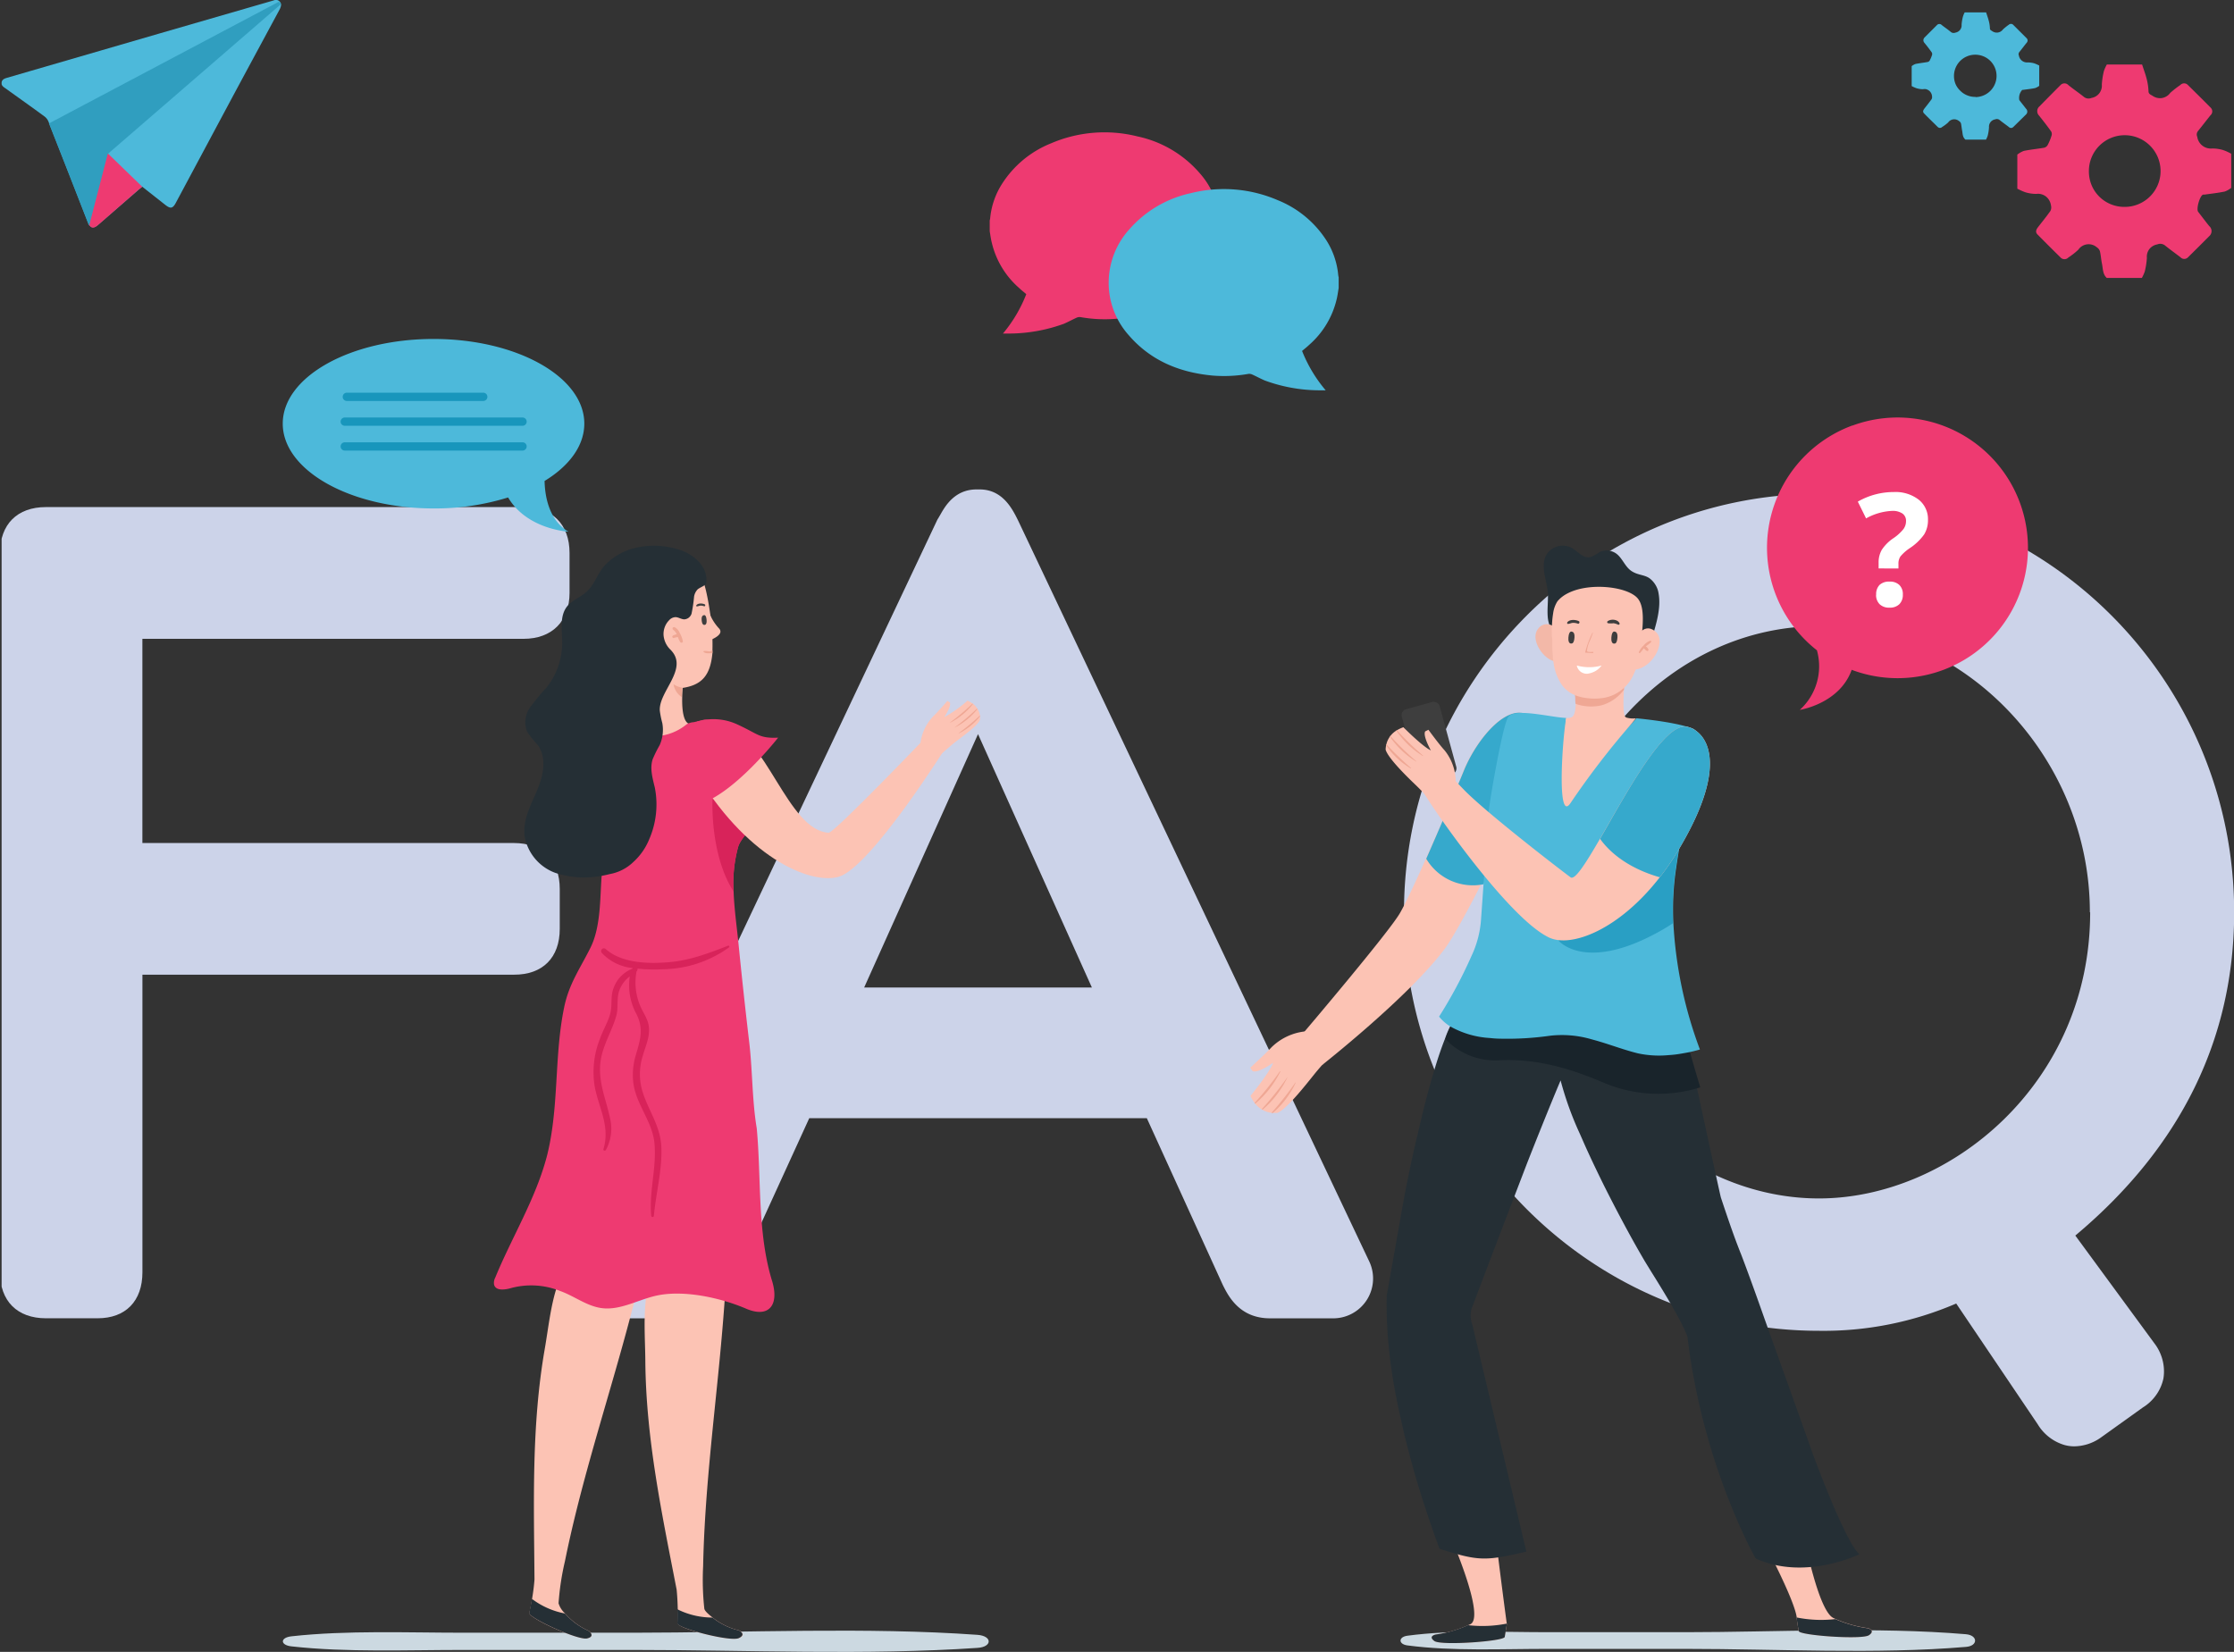
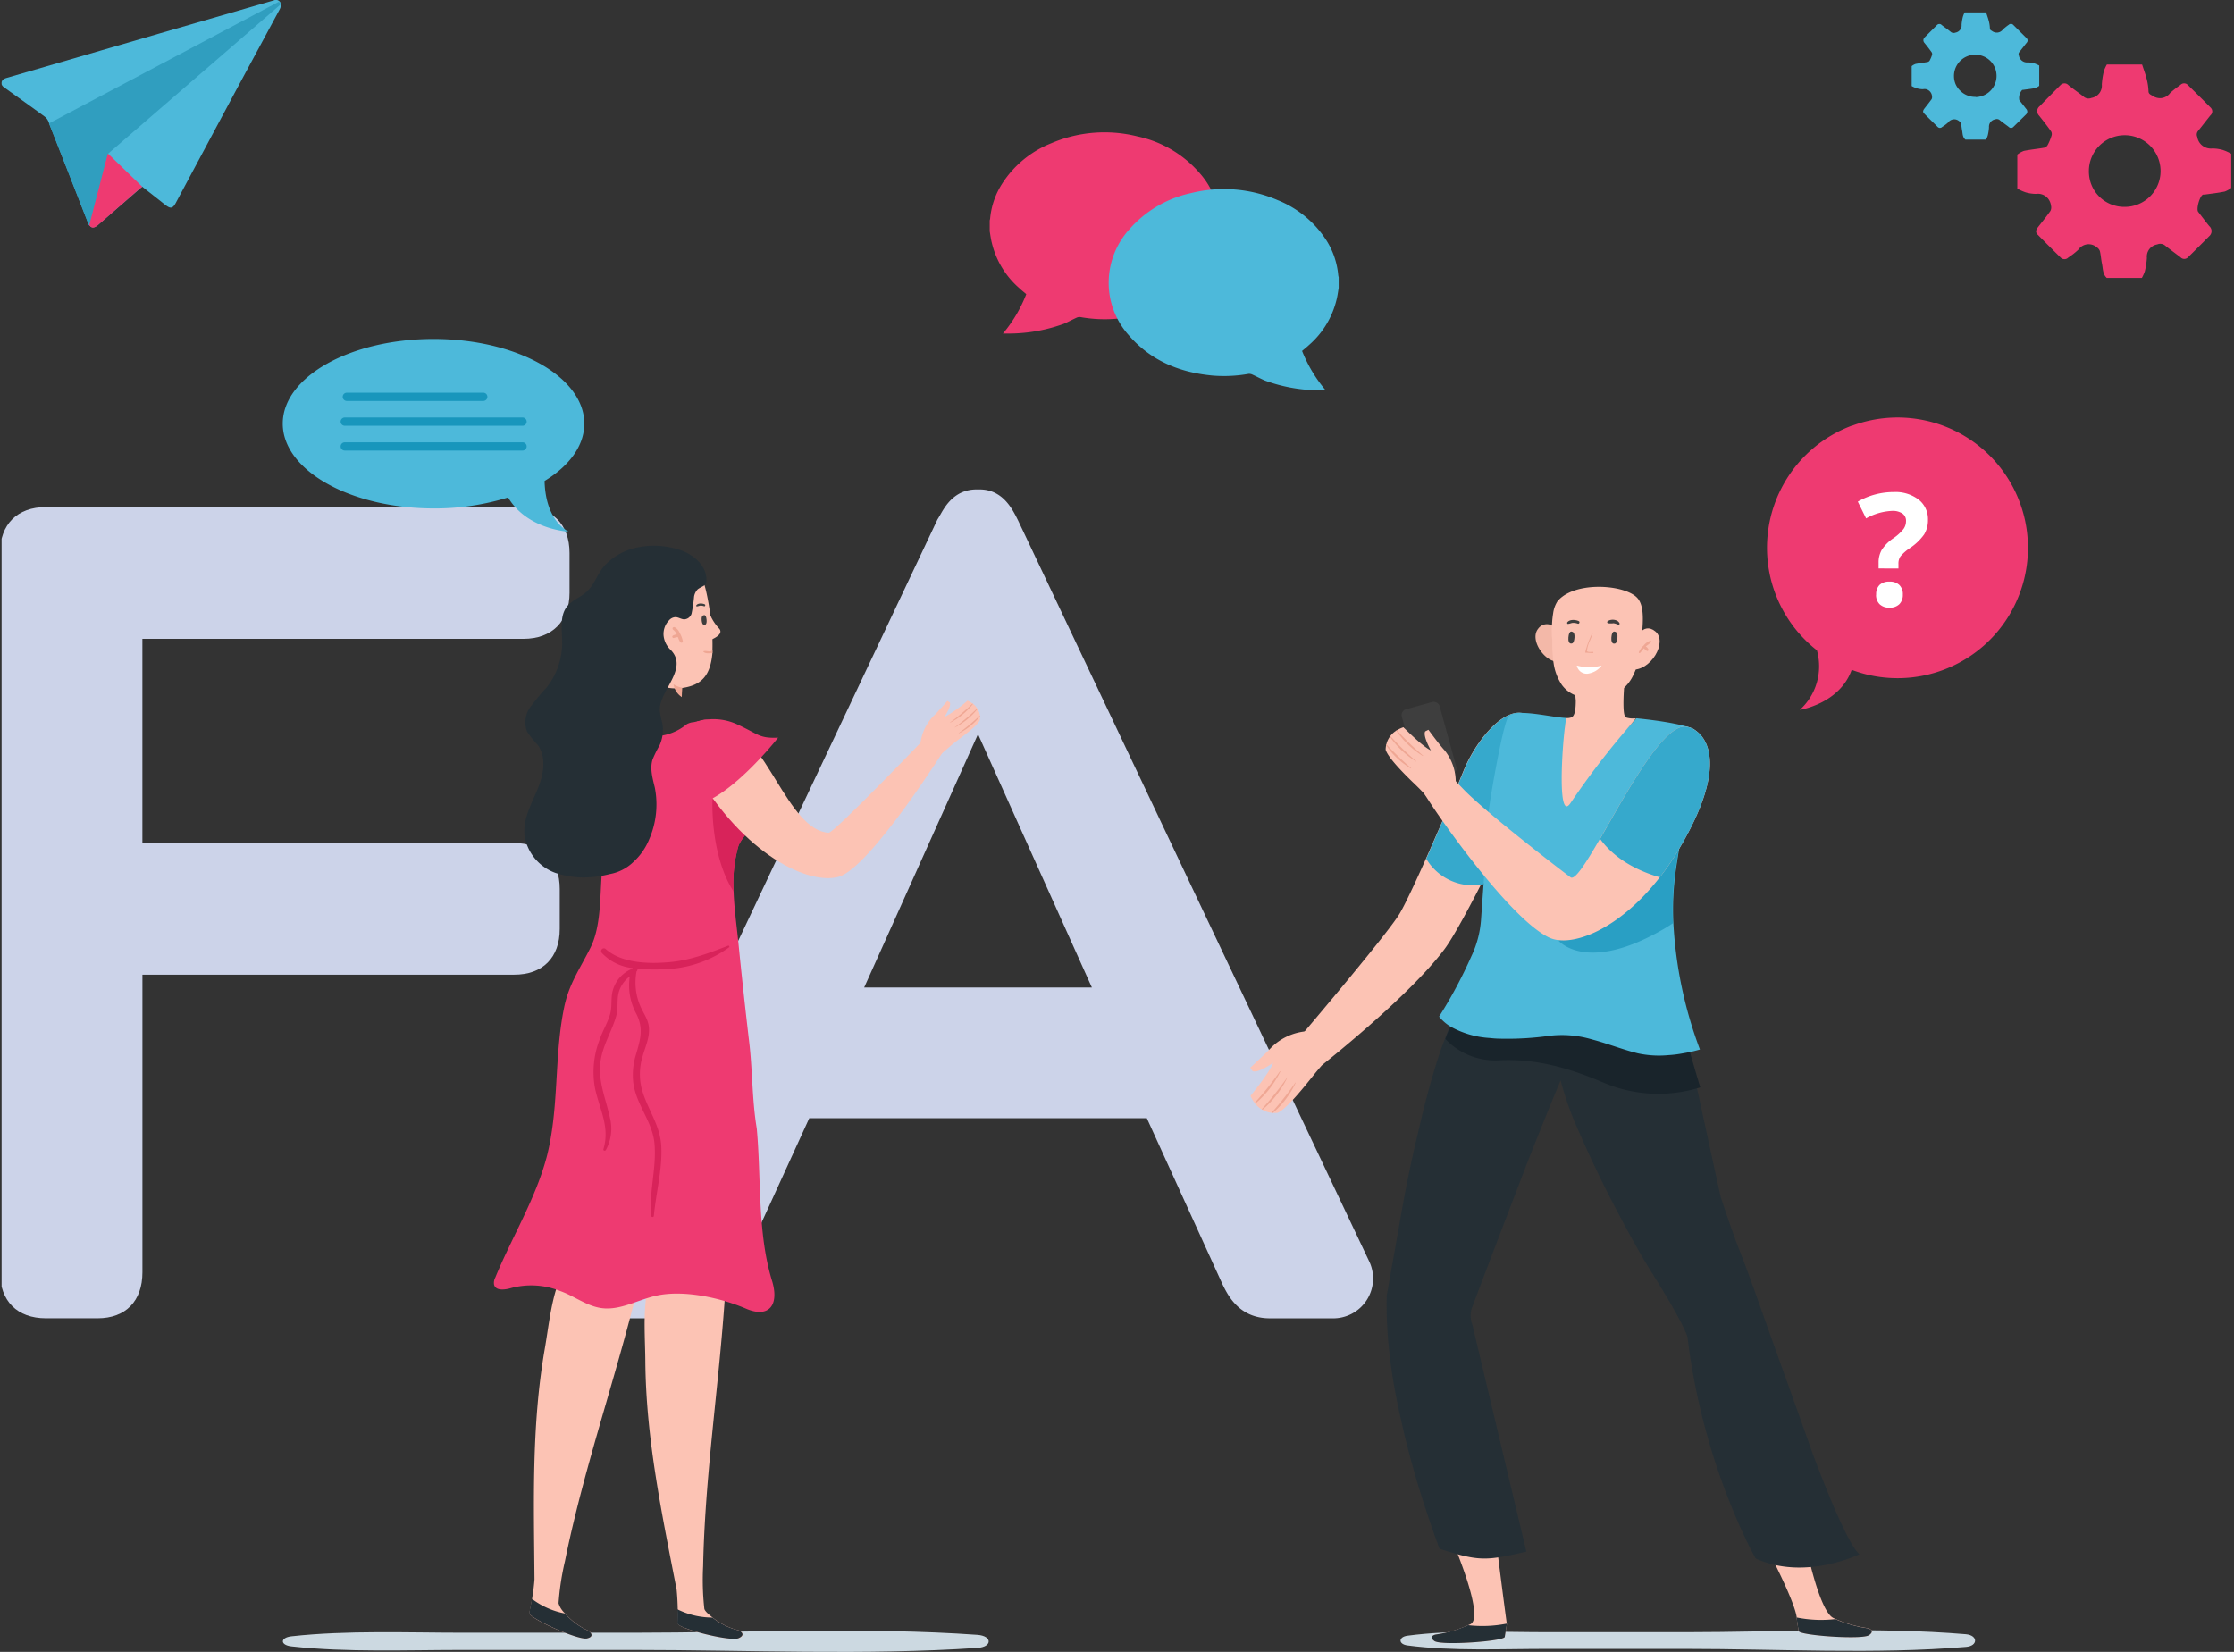
<svg xmlns="http://www.w3.org/2000/svg" viewBox="0 0 540.35 399.62">
  <rect x="0" y="0" width="540.35" height="399.62" fill="#333333" stroke="none" />
  <defs>
    <clipPath id="a" transform="translate(0.39 0)">
      <rect width="540" height="400" style="fill:none" />
    </clipPath>
  </defs>
  <title>19333426 [Converted] 1</title>
  <g style="clip-path:url(#a)">
    <path d="M135,224.71v-9.65c0-6.95-4.16-11.12-11.11-11.12H34.05v-49.4h92.21c6.86,0,11.11-4.25,11.11-11.12v-9.63c0-6.95-4.17-11.12-11.11-11.12H10.72c-6.94,0-11.11,4.17-11.11,11.12v174c0,6.95,4.17,11.12,11.11,11.12h12.5c6.79,0,10.84-4.17,10.84-11.12v-72h89.85C130.86,235.83,135,231.67,135,224.71Z" transform="translate(0.39 0)" style="fill:#ccd3e9" />
    <path d="M245.85,125.89c-1.38-2.78-3.72-7.49-9.3-7.49h-.74c-5.23,0-7.55,4-8.66,5.94-.18.31-.36.63-.58,1l-.21.33L141.67,304.79l-.08.15a10.14,10.14,0,0,0,.49,9.73,9.52,9.52,0,0,0,8.17,4.25h15c7.65,0,10.33-5.41,11.63-8l18.47-40.41H277l18.31,40.2.1.21c1.3,2.59,4,8,11.37,8h15.05A9.64,9.64,0,0,0,330.72,305Zm17.86,113H208.63l27.54-61.29Z" transform="translate(0.39 0)" style="fill:#ccd3e9" />
-     <path d="M501.58,298.9C527.06,277.55,540,251.27,540,220.7c0-55.84-45-101.23-100.39-101.23S339.2,164.91,339.2,220.7s45,101.24,100.37,101.24a81.07,81.07,0,0,0,33.2-6.6l19.73,29.24a11.28,11.28,0,0,0,6.5,5,8.92,8.92,0,0,0,2.35.31,11.37,11.37,0,0,0,6.3-2.05l10.29-7.37a10.86,10.86,0,0,0,3.19-3,10.75,10.75,0,0,0,1.76-4,10.89,10.89,0,0,0-.23-4.51,11.18,11.18,0,0,0-2-4.05Zm3.59-78.2c0,41.41-33.92,69.22-65.6,69.22-34.93,0-65.58-32.34-65.58-69.22a72,72,0,0,1,19.18-48.1c12.53-13.62,29.06-21.13,46.36-21.13,35.51.23,65.57,31.93,65.57,69.23Z" transform="translate(0.39 0)" style="fill:#ccd3e9" />
    <path d="M475.1,395.34c-21.75-1.83-45.62-.5-67.65-.49h-33.4c-11.21,0-23.12-.6-34,.85-2.24.29-2.25,2.06,0,2.35,10.91,1.44,22.82.83,34,.84h33.4c22.07,0,45.87,1.36,67.65-.48C478.08,398.2,478.08,395.6,475.1,395.34Z" transform="translate(0.39 0)" style="fill:#ccd9e1" />
    <path d="M346.57,397c1.65,1.14,16.82.06,17-1s.36-2.14.49-3a.89.89,0,0,0,0-.23c-1.28-9.42-3-23.53-3-23.53s-7.23-.94-10.27,3.28c0,0,8.1,18.63,4.47,20.4l-.52.23a29,29,0,0,1-7.85,2.26S344.92,395.82,346.57,397Z" transform="translate(0.39 0)" style="fill:#fcc3b4" />
    <path d="M451.67,395.58c-1.64,1.14-16.82.06-17-1s-.36-2.15-.47-3.06v-.23c-.6-4.4-7.7-17.71-7.7-17.71s6.53-5.6,9.57-1.38c0,0,3.35,17.48,7,19.22l.5.23a29,29,0,0,0,7.9,2.23S453.33,394.43,451.67,395.58Z" transform="translate(0.39 0)" style="fill:#fcc3b4" />
    <path d="M449.35,376s-13.22,6.5-25.1,1c0,0-.31-.55-.85-1.59-.2-.37-.41-.8-.67-1.28-1.15-2.34-2.88-6-4.77-10.8-.18-.43-.35-.86-.51-1.28-1.52-3.91-3.11-8.49-4.58-13.6-.12-.41-.23-.84-.36-1.29-1.28-4.49-2.43-9.42-3.38-14.67-.09-.48-.18-1-.25-1.44-.43-2.46-.8-5-1.09-7.53,0,0-.33-1.52-3.35-6.85l-.72-1.28c-1.11-1.88-2.49-4.18-4.25-7-.63-1-1.28-2.08-2-3.24l-.86-1.48c-2.81-4.85-6-10.83-9-16.81l-.69-1.4c-1.58-3.24-3.09-6.41-4.44-9.5l-.7-1.59a79,79,0,0,1-4.7-13s-2.71,6.33-7.94,19.6c-.27.69-10.76,28.06-13.47,35.32a5.07,5.07,0,0,0-.33,1.58,4.66,4.66,0,0,0,.08,1.44,4.31,4.31,0,0,0,.29,1.05l13.09,55c-9.81,2.26-11.39,2.4-21-.69,0,0-.15-.38-.41-1.1-.15-.44-.36-1-.6-1.63-1-2.87-2.74-7.82-4.55-13.92l-.46-1.58c-1-3.58-2.09-7.52-3-11.65-.14-.6-.28-1.28-.41-1.84a144,144,0,0,1-2.57-14.45c0-.35-.09-.71-.11-1.07a103.2,103.2,0,0,1-.67-14s3.94-22.12,4-22.57c1-5.33,2.19-11.1,3.53-16.66.16-.69.33-1.4.49-2.08,1-4.38,2.14-8.64,3.27-12.46.14-.5.29-1,.43-1.46.77-2.56,1.58-4.89,2.38-6.92a22.61,22.61,0,0,1,3.85-7c2.56-2.72,8.66-3.64,15.82-3.44l2,.09a106.63,106.63,0,0,1,21.5,3.67l1.28.37c6,1.75,10.82,3.84,13,5.92a4,4,0,0,1,1.19,1.69c.07.3,7.88,36.47,8.09,37.12,1.51,4.55,2.94,8.73,4.18,11.93.15.39.29.77.44,1.12a1,1,0,0,0,.13.33c1.28,3.3,3.38,9.05,5.8,15.93.13.38,11.46,32,11.55,32.37,1.78,4.74,3.53,9.16,5.13,12.95l.31.71C445.86,370.68,447.93,374.76,449.35,376Z" transform="translate(0.39 0)" style="fill:#252f35" />
    <path d="M410.86,263.05a33.8,33.8,0,0,1-23.52-1.2c-7.39-3.12-15.64-5.85-25.25-5.34a16.64,16.64,0,0,1-7-1.17,16.46,16.46,0,0,1-5.88-4,22.61,22.61,0,0,1,3.85-7c2.56-2.72,8.66-3.64,15.82-3.44l2,.09a107.33,107.33,0,0,1,21.5,3.67l1.29.37c6,1.76,10.82,3.85,13,5.92a4.05,4.05,0,0,1,1.18,1.7C407.9,252.92,409.08,257.11,410.86,263.05Z" transform="translate(0.39 0)" style="fill:#19242b" />
    <path d="M372.54,179.59c-.25,3.85-6.42,17.81-12.59,30.17-4.47,9-8.91,17.17-11,19.91-8.66,11.54-29.59,28-29.59,28s-5.57-2.56-4.41-7.89c0,0,20.4-24,23.23-28.82,1.51-2.56,4.69-9.43,7.88-16.75,2.93-6.63,5.85-13.58,7.57-17.81,3.17-7.78,11.32-17.74,16.75-12.53a7.48,7.48,0,0,1,1.68,2.64A7.56,7.56,0,0,1,372.54,179.59Z" transform="translate(0.39 0)" style="fill:#fcc3b4" />
    <path d="M321.29,255.61s-1.86,1.87-3.92,4.44-6.53,8.25-8.76,9.16a5.72,5.72,0,0,1-1.17,0h-.31a5.84,5.84,0,0,1-2.15-.73l-.19-.1a6.11,6.11,0,0,1-1.6-1.4,1,1,0,0,1-.12-.17,7.67,7.67,0,0,1-1-1.71s4.68-5.68,5.48-8c0,0-3.69,2.66-5,2l-.53-.81s3.63-3.32,5.13-4.93a13.68,13.68,0,0,1,9.26-3.92S321.93,251.84,321.29,255.61Z" transform="translate(0.39 0)" style="fill:#fcc3b4" />
    <path d="M303.19,267l-.13-.17a72.1,72.1,0,0,0,6.14-7.69s.13,0,.1.07A23.76,23.76,0,0,1,303.19,267Z" transform="translate(0.39 0)" style="fill:#efa794" />
    <path d="M305,268.43l-.2-.1a75.61,75.61,0,0,0,6.15-7.69H311A23.56,23.56,0,0,1,305,268.43Z" transform="translate(0.39 0)" style="fill:#efa794" />
    <path d="M307.44,269.25h-.31a79.88,79.88,0,0,0,5.78-7.33c0-.07.13,0,.1,0A21.4,21.4,0,0,1,307.44,269.25Z" transform="translate(0.39 0)" style="fill:#efa794" />
    <path d="M372.54,179.59c-.25,3.85-8,22-14.12,34.33a13.11,13.11,0,0,1-13.84-6.18c2.92-6.63,7.4-17.12,9.12-21.35,3.17-7.78,11.32-17.74,16.75-12.53a7.52,7.52,0,0,1,1.66,2.64A7.39,7.39,0,0,1,372.54,179.59Z" transform="translate(0.39 0)" style="fill:#36a9cc" />
    <path d="M346,169.83l-6.32,1.75a1.48,1.48,0,0,0-1,1.84l4,14.59a1.49,1.49,0,0,0,1.84,1.05l6.32-1.75a1.51,1.51,0,0,0,1-1.85l-4-14.58A1.51,1.51,0,0,0,346,169.83Z" transform="translate(0.39 0)" style="fill:#3e3e3e" />
    <path d="M410.78,253.89s-.94.29-2.45.62c-.7.14-1.54.29-2.44.44s-1.75.24-2.71.3a24.19,24.19,0,0,1-7.4-.43c-3-.73-6.11-1.9-9.28-2.85-.63-.19-1.29-.37-1.91-.54a25.49,25.49,0,0,0-10-.88,73.69,73.69,0,0,1-12.24.72,22.8,22.8,0,0,1-2.36-.16,22.06,22.06,0,0,1-9.51-2.75,10.47,10.47,0,0,1-2.79-2.43,111.59,111.59,0,0,0,7.84-14.67,24.57,24.57,0,0,0,2.31-8.86l1.84-26.06c.13-1.85,3.13-19.72,4.63-22.71a2,2,0,0,1,1.17-.88c2.9-.95,9.79.83,12.95.93a.81.81,0,0,1-.07.4v.3c-.46,3.7.93,7.9-.43,12.26-1.79,5.78,11-6.13,15.84-11.12.31-.31.55-.58.8-.81l.63-.69.2-.26c10.83,1.08,13.76,2.56,13.8,2.56,1.5,1,1.83,2.57,1.6,4.8-.32,3.06-1.81,7.39-3,13.49-.92,4.52-2,9.9-2.9,16.26a68.05,68.05,0,0,0-.54,12.44A102.38,102.38,0,0,0,410.78,253.89Z" transform="translate(0.39 0)" style="fill:#4db9da" />
    <path d="M379.52,194.21a197.85,197.85,0,0,1,14.27-18.62c.26-.3,1.46-1.74,1.52-1.82a5.83,5.83,0,0,1-2.2-.15,1,1,0,0,1-.3-.14.73.73,0,0,1-.2-.26c-.47-1.09-.34-4.6-.15-7.24,0-1,.15-1.87.18-2.45v-.14a5.8,5.8,0,0,1,0-.59,2.09,2.09,0,0,0,0-.5,1.55,1.55,0,0,0-.07-.43c-.53-2-3.55-1.53-6.5-.5a36.59,36.59,0,0,0-3.85,1.66c-.65.31-1.19.59-1.54.77l-.52.28a3.65,3.65,0,0,0,.15.88c.12.74.27,1.89.36,3.11a6.62,6.62,0,0,0,.08,1.28c0,1.92-.14,3.72-1,4.17a3,3,0,0,1-1.36.18,1,1,0,0,1-.06.4v.29C377.46,179.66,376.18,199.36,379.52,194.21Z" transform="translate(0.39 0)" style="fill:#fcc3b4" />
-     <path d="M380.12,165a3.54,3.54,0,0,0,.15.87c.12.75.27,1.9.36,3.12a6.67,6.67,0,0,0,.08,1.28,11.24,11.24,0,0,0,5.75.46,7.14,7.14,0,0,0,1.35-.38,10.22,10.22,0,0,0,4.6-3.5c0-1,.14-1.87.18-2.45v-.14a5.81,5.81,0,0,1,0-.59,2.09,2.09,0,0,0,0-.5,1.62,1.62,0,0,0-.07-.44c-.53-2-3.54-1.52-6.5-.5a36.49,36.49,0,0,0-3.85,1.67c-.65.31-1.19.59-1.54.77Z" transform="translate(0.39 0)" style="fill:#efa794" />
    <path d="M380.54,150.65c-.6-.31-1.72-.38-2.14.23a.17.17,0,0,0,0,.1.29.29,0,0,0,0,.09l.07.07a.15.15,0,0,0,.09,0c.3,0,.56-.16.87-.19a2.26,2.26,0,0,1,.92.16C380.62,151.2,380.8,150.78,380.54,150.65Z" transform="translate(0.39 0)" style="fill:#3b2645" />
    <path d="M389.31,151.37c-.34-.83-1.82-.92-2.45-.4a.24.24,0,0,0-.06.11.24.24,0,0,0,0,.12.21.21,0,0,0,.06.1.23.23,0,0,0,.1.07,5.43,5.43,0,0,0,1.14,0,3.56,3.56,0,0,1,.91.28h.12a.24.24,0,0,0,.11-.06.21.21,0,0,0,.06-.1A.25.25,0,0,0,389.31,151.37Z" transform="translate(0.39 0)" style="fill:#3b2645" />
-     <path d="M375.43,153.15a7.5,7.5,0,0,1-1.45-3.83c-.19-2.07.17-4.15,0-6.22-.32-2.92-1.77-6.12-.4-8.76a4.63,4.63,0,0,1,6.09-1.85c1.53.83,2.81,2.61,4.52,2.3a8.67,8.67,0,0,0,2.25-1.19,4.07,4.07,0,0,1,2.14-.41,4,4,0,0,1,2,.76c1.45,1.09,2.06,3.09,3.57,4.14s3.06.9,4.36,1.75a5.5,5.5,0,0,1,1.51,1.64,5.42,5.42,0,0,1,.76,2.1c.64,3.5-.58,7.47-1.62,10.79-.18.51-.34,2.6-1.1,2.63-.28,0-.38-.28-.48-.29h-.93c-4.81-.29-9.59-.63-14.38-1.1-2.15-.2-4.1.35-5.81-1.16A8.8,8.8,0,0,1,375.43,153.15Z" transform="translate(0.39 0)" style="fill:#252f35" />
    <path d="M375.88,152.11a2.81,2.81,0,0,0-.93-.82,2.59,2.59,0,0,0-2.38,0,2.72,2.72,0,0,0-.93.82c-2.11,2.64,1.47,7.68,4.24,7.89A64.91,64.91,0,0,0,375.88,152.11Z" transform="translate(0.39 0)" style="fill:#f3b8a8" />
    <path d="M375.06,154.74c0,1.3,0,2.6.14,3.9v.46c0,.34.19,1.28.2,1.41a12.53,12.53,0,0,0,2,5.2,7.36,7.36,0,0,0,3.63,2.63,10.81,10.81,0,0,0,2.58.56,13.76,13.76,0,0,0,4.15-.12,9.49,9.49,0,0,0,4.22-2,9.69,9.69,0,0,0,2.81-3.74c.15-.32.26-.57.38-.86a21.55,21.55,0,0,0,.77-2.48c.1-.48.21-1,.31-1.5,0-.3.09-.59.12-.91a1.3,1.3,0,0,0,0-.37c.13-1.18.25-2.31.37-3.4.38-3.77.44-7-1-8.75-2.43-2.91-11.94-4-17.18-1.11a8.07,8.07,0,0,0-1.66,1.18l-.29.3a2.57,2.57,0,0,0-.34.4,7.17,7.17,0,0,0-1,2.88c-.07.43-.13.9-.18,1.37s-.09,1.3-.13,2,0,1.25,0,1.89v.23A6.88,6.88,0,0,1,375.06,154.74Z" transform="translate(0.39 0)" style="fill:#fcc3b4" />
    <path d="M395,155s1.94-4.79,5-2.25-1.16,9.76-5.86,9.23C394.14,162,393.5,156.63,395,155Z" transform="translate(0.39 0)" style="fill:#fcc3b4" />
    <path d="M398.76,155a3.56,3.56,0,0,0-1.58,1.14,4.78,4.78,0,0,0-1.17,1.62c-.07.18.17.3.3.18.34-.34.6-.75.93-1.12a2.15,2.15,0,0,0,.75.66c.24.09.43-.23.31-.45a1.81,1.81,0,0,0-.63-.66,9.54,9.54,0,0,0,1.27-1,.23.23,0,0,0,.06-.12.3.3,0,0,0,0-.13.28.28,0,0,0-.1-.09Z" transform="translate(0.39 0)" style="fill:#efa794" />
    <path d="M379.83,155.65s-1,.37-.86-1.43.86-1.4.86-1.4.72,0,.61,1.42S379.83,155.65,379.83,155.65Z" transform="translate(0.39 0)" style="fill:#3e3e3e" />
    <path d="M390.23,155.67s-1,.38-.87-1.44.87-1.41.87-1.41.71,0,.6,1.43S390.23,155.67,390.23,155.67Z" transform="translate(0.39 0)" style="fill:#3e3e3e" />
    <path d="M384.89,157.7c-.38,0-1.25.14-1.44-.19a7.38,7.38,0,0,1,.56-2.18,18,18,0,0,0,.88-2.27.05.05,0,0,0,0,0l-.05,0-.05,0a.05.05,0,0,0,0,0,22.65,22.65,0,0,0-1.74,4.66.17.17,0,0,0,0,.07.21.21,0,0,0,0,.06.1.1,0,0,0,.06.05l.08,0c.56,0,1.11.08,1.66.08C385,158,385.08,157.73,384.89,157.7Z" transform="translate(0.39 0)" style="fill:#efa794" />
    <path d="M381,161a11.31,11.31,0,0,0,6,0,5,5,0,0,1-1.46,1.32,5.44,5.44,0,0,1-1.94.66A2.45,2.45,0,0,1,381,161Z" transform="translate(0.39 0)" style="fill:#fff" />
    <path d="M381.5,150.27c-.79-.39-2.26-.49-2.82.31a.28.28,0,0,0,0,.13.27.27,0,0,0,0,.12.2.2,0,0,0,.09.09.24.24,0,0,0,.12,0c.38,0,.74-.21,1.12-.24a3.2,3.2,0,0,1,1.23.19C381.59,151,381.8,150.44,381.5,150.27Z" transform="translate(0.39 0)" style="fill:#3e3e3e" />
    <path d="M391.34,150.79c-.42-1-2.16-1.11-2.92-.47a.27.27,0,0,0-.06.12.33.33,0,0,0,0,.14.24.24,0,0,0,.07.12.19.19,0,0,0,.12.07,5,5,0,0,0,1.34,0,3.92,3.92,0,0,1,1.1.35C391.18,151.2,391.42,151,391.34,150.79Z" transform="translate(0.39 0)" style="fill:#3e3e3e" />
    <path d="M345.72,193.85a50.76,50.76,0,0,0-3.59-3.85c-2.1-2-6.77-6.55-7.37-8.64a5.78,5.78,0,0,1,.1-1,.77.77,0,0,1,.07-.27,5.06,5.06,0,0,1,.84-1.86.91.91,0,0,1,.11-.16,5.31,5.31,0,0,1,1.39-1.28l.16-.09a7.59,7.59,0,0,1,1.63-.77s4.62,4.68,6.64,5.6c0,0-2-3.51-1.37-4.6l.78-.39s2.57,3.53,3.93,5a12.2,12.2,0,0,1,2.64,8.59S349,194.76,345.72,193.85Z" transform="translate(0.39 0)" style="fill:#fcc3b4" />
    <path d="M337.33,176.72l.15-.09a65.75,65.75,0,0,0,6.33,6.16s0,.11-.07.08A21,21,0,0,1,337.33,176.72Z" transform="translate(0.39 0)" style="fill:#efa794" />
    <path d="M335.77,178.17l.11-.15a66.82,66.82,0,0,0,6.32,6.16v.08A21.12,21.12,0,0,1,335.77,178.17Z" transform="translate(0.39 0)" style="fill:#efa794" />
    <path d="M334.86,180.3a.9.9,0,0,1,.07-.27,71.32,71.32,0,0,0,6,5.79l-.06.09A19.07,19.07,0,0,1,334.86,180.3Z" transform="translate(0.39 0)" style="fill:#efa794" />
    <path d="M410.7,181.14c-.32,3.07-1.81,7.4-3,13.5-.92,4.51-2,9.9-2.9,16.25a68.2,68.2,0,0,0-.54,12.45,47.87,47.87,0,0,1-4.32,2.56c-17.22,9.17-23.37,1.64-23.37,1.64l12-12.48,15-26.25Z" transform="translate(0.39 0)" style="fill:#299fc4" />
    <path d="M405.59,205.62a60.74,60.74,0,0,1-4.52,6.61c-9.85,12.68-21.35,17.09-26.74,14.59-8.67-4.07-23.89-25.27-28-31.4-1.43-2.14-2.27-3.47-2.27-3.47s2.8-4.73,7.44-3.21c0,0,.82.89,2.18,2.29,5.2,5.38,22.62,18.84,25.81,21.2,1.05.79,3.71-3.45,7.11-9.3C393,191.87,402,175,407.49,175.79,411.28,176.35,419.08,183.08,405.59,205.62Z" transform="translate(0.39 0)" style="fill:#fcc3b4" />
    <path d="M405.59,205.62a60.74,60.74,0,0,1-4.52,6.61c-8.23-2.38-12.43-6.49-14.44-9.3C393,191.87,402,175,407.49,175.79,411.28,176.35,419.08,183.08,405.59,205.62Z" transform="translate(0.39 0)" style="fill:#36a9cc" />
    <path d="M346.57,397c1.65,1.14,16.82.06,17-1s.36-2.14.49-3v-.23a30.06,30.06,0,0,1-9.37.38,28.89,28.89,0,0,1-7.84,2.26S344.92,395.82,346.57,397Z" transform="translate(0.39 0)" style="fill:#252f35" />
    <path d="M451.67,395.58c-1.64,1.14-16.82.06-17-1s-.37-2.15-.48-3.06v-.23a30,30,0,0,0,9.35.39,29.34,29.34,0,0,0,7.9,2.23S453.33,394.43,451.67,395.58Z" transform="translate(0.39 0)" style="fill:#252f35" />
    <path d="M131.33,116.35c6-3.65,9.61-8.54,9.61-13.87,0-11.31-16.33-20.48-36.47-20.48S68,91.17,68,102.48,84.34,123,104.51,123a59.52,59.52,0,0,0,18-2.66c4.56,7.76,14.59,8.28,14.59,8.28C132.17,125.71,131.4,119.58,131.33,116.35Z" transform="translate(0.39 0)" style="fill:#4db9da" />
    <path d="M447.68,102.92a31.52,31.52,0,0,0-8.6,54.4,14.25,14.25,0,0,1-4.14,14.41s9.61-1.47,12.55-9.69a31.53,31.53,0,1,0,.19-59.09Z" transform="translate(0.39 0)" style="fill:#ee3a71" />
    <path d="M454,137.51v-1.38a6.12,6.12,0,0,1,.75-3.09,10,10,0,0,1,2.77-2.8A11,11,0,0,0,460,128a3.22,3.22,0,0,0,.63-1.94,2.11,2.11,0,0,0-.88-1.84,4.22,4.22,0,0,0-2.47-.63,14.15,14.15,0,0,0-6.31,1.82l-2-4.06a17.44,17.44,0,0,1,8.72-2.32,9.18,9.18,0,0,1,6,1.84,6,6,0,0,1,2.25,4.89,6.57,6.57,0,0,1-.92,3.52,13.14,13.14,0,0,1-3.5,3.34,10.57,10.57,0,0,0-2.25,2,3.11,3.11,0,0,0-.47,1.79v1.12Zm-.59,6.34a3.14,3.14,0,0,1,.83-2.36,3.35,3.35,0,0,1,2.41-.79,3.23,3.23,0,0,1,2.36.81,3.07,3.07,0,0,1,.85,2.34,3.14,3.14,0,0,1-.85,2.32,3.23,3.23,0,0,1-2.36.83,3.27,3.27,0,0,1-2.39-.82A3.09,3.09,0,0,1,453.39,143.85Z" transform="translate(0.39 0)" style="fill:#fff" />
    <path d="M236,395.49c-26.7-1.91-56-.53-83.1-.51h-41c-13.76,0-28.41-.62-41.8.87-2.76.31-2.76,2.12,0,2.43,13.43,1.5,28,.86,41.8.87h41c27.1,0,56.36,1.34,83.1-.5C239.67,398.44,239.67,395.74,236,395.49Z" transform="translate(0.39 0)" style="fill:#ccd9e1" />
    <path d="M178.32,394.41a16.1,16.1,0,0,1-6.35-3.1c-1-.8-1.87-1.55-2-2.13a64.19,64.19,0,0,1-.29-10.28c.68-33.85,8.4-67.3,5.16-101.25-.74-7.62-1.83-15.41-5.38-22.21a5,5,0,0,0-1.45-1.92,4.7,4.7,0,0,0-1.79-.61,4.6,4.6,0,0,0-1.88.15,15.26,15.26,0,0,0-10.1,8.52,30.26,30.26,0,0,0-2.52,13.33,60.67,60.67,0,0,0,3.08,18.89,44.4,44.4,0,0,1,2.69,9.39c.36,3.67-.94,6.53-1.49,10-.81,5.11-.34,10.89-.3,16.11.16,18.79,4,36.87,7.57,55.24.11,1.08.23,2.69.27,4.74v3.44c0,1.27,12.82,4.52,14.85,3.58S178.32,394.41,178.32,394.41Z" transform="translate(0.39 0)" style="fill:#fcc3b4" />
    <path d="M163.45,392.71c0,1.18,12.82,4.52,14.85,3.58s0-1.88,0-1.88a16.08,16.08,0,0,1-6.36-3.1,19,19,0,0,1-8.49-2C163.49,390.28,163.49,391.43,163.45,392.71Z" transform="translate(0.39 0)" style="fill:#252f35" />
    <path d="M142,394.52a16.09,16.09,0,0,1-5.7-4.19,5.56,5.56,0,0,1-1.59-2.47,64.12,64.12,0,0,1,1.55-10.2c6.72-33.18,20.34-64.7,23.23-98.68.66-7.64,1-15.49-1.34-22.82A5.52,5.52,0,0,0,157,254a4.68,4.68,0,0,0-1.65-.91,4.55,4.55,0,0,0-1.87-.19,15.25,15.25,0,0,0-11.37,6.64,30.23,30.23,0,0,0-4.86,12.66,61.08,61.08,0,0,0-.37,19.13,43.31,43.31,0,0,1,.9,9.77c-.29,3.68-2.09,6.25-3.25,9.57-1.72,4.88-2.28,10.64-3.17,15.73-3.22,18.56-2.61,37-2.47,55.7-.08,1.08-.24,2.69-.59,4.72-.16,1-.38,2.13-.65,3.36s11.81,6.72,14,6.19S142,394.52,142,394.52Z" transform="translate(0.39 0)" style="fill:#fcc3b4" />
    <path d="M127.61,390.17c-.24,1.17,11.81,6.71,14,6.19s.37-1.84.37-1.84a16.09,16.09,0,0,1-5.7-4.19,19.1,19.1,0,0,1-8-3.53C128.09,387.8,127.88,388.94,127.61,390.17Z" transform="translate(0.39 0)" style="fill:#252f35" />
-     <path d="M176.35,205.4c-1,3.19.94,20.13.94,20.13s-17.73,6.15-29.39-1.24c0,0-2.88-21.91-6.24-30.58l.41-15.09s7.13-1.34,9.4-4a1.24,1.24,0,0,0,.19-.21c1.17-1.64,1.12-6.54.88-10.27-.17-2.59-.42-4.62-.42-4.62s12.42,4.4,12.6,6.63v.24c0,.41-.09,1.25-.1,2.29-.07,2.6.17,6.32,1.95,6.5A6.82,6.82,0,0,0,168,175c2.44-.16,4.84-.16,4.84-.16s5,12.26,8.77,17.13S177.3,202.19,176.35,205.4Z" transform="translate(0.39 0)" style="fill:#fcc3b4" />
    <path d="M186.35,309.85c-3.59-11.65-2.57-24.8-3.7-36.88-1.17-7-1-14.27-1.88-21.33q-1.35-11.47-2.5-23c-.4-4.16-1.06-8.59-1.22-13a33.14,33.14,0,0,1,1.11-10.81c.73-2.44,4.46-5.14,4.56-8.43a5.08,5.08,0,0,0-1.21-3.33A45.63,45.63,0,0,1,175.9,183a23.54,23.54,0,0,0-2.31-5c-.86-1.14-1-3.32-2.55-3.81a3.14,3.14,0,0,0-1.77.09l-1.82.42a3.91,3.91,0,0,0-1.76.52,12.77,12.77,0,0,1-4.5,2.39,13,13,0,0,1-5.08.44,8.28,8.28,0,0,1-4.9-2.68,8.54,8.54,0,0,0-4.26,1.11c-1.51.85-2.69,2.24-4.12,3.09-.75.41-.79.45-.83,1.34,0,.63-.31,11.56-.36,13.87-.08,2.82,2.42,6.95,3,9.85a25.54,25.54,0,0,1,.5,7.14c-.42,5.53-.18,12.38-2.69,17.45s-5.18,8.68-6.37,14.4c-2.18,10.44-1.44,21.25-3.27,31.73-.24,1.4-.53,2.79-.88,4.19-2.69,10.39-8.47,19.64-12.53,29.53a2.69,2.69,0,0,0-.29,1.69c.4,1.6,2.68,1.28,4.31.79a18.75,18.75,0,0,1,11.72.78c3.32,1.17,6.35,3.61,9.93,4.11,4.73.66,9.16-2.24,13.87-3.12,6.51-1.22,15,.67,21,3.21C185.53,319,188.17,315.78,186.35,309.85Z" transform="translate(0.39 0)" style="fill:#ee3a71" />
    <path d="M224,185.18l5.92-5.06c1.79-1.53,6.13-4.37,6.72-6a3.93,3.93,0,0,0,0-.84.74.74,0,0,0,0-.21,4.41,4.41,0,0,0-.56-1.53l-.08-.13a4.54,4.54,0,0,0-1-1.12l-.12-.08a6.71,6.71,0,0,0-1.25-.71,32.23,32.23,0,0,1-5.63,4s1.82-2.68,1.34-3.58l-.59-.36s-2.29,2.68-3.43,3.74a11.49,11.49,0,0,0-3.08,6.51S221.28,185.72,224,185.18Z" transform="translate(0.39 0)" style="fill:#fcc3b4" />
    <path d="M234.94,170.31l-.12-.08a51.48,51.48,0,0,1-5.38,4.52v.08A16.93,16.93,0,0,0,234.94,170.31Z" transform="translate(0.39 0)" style="fill:#efa794" />
    <path d="M236,171.56l-.08-.14a52.93,52.93,0,0,1-5.38,4.54V176A16.76,16.76,0,0,0,236,171.56Z" transform="translate(0.39 0)" style="fill:#efa794" />
    <path d="M236.64,173.3a.74.74,0,0,0,0-.21,53.54,53.54,0,0,1-5.13,4.25v.08A15.2,15.2,0,0,0,236.64,173.3Z" transform="translate(0.39 0)" style="fill:#efa794" />
    <path d="M171.93,157.32V158c-.52,5.55-2.69,7.79-7.42,8.45-3.55.48-11.18-.72-13-10.45-.94-4.87-1.2-9-.26-11.61,2-5.47,12.31-11.73,17.8-5.1,1.25,1.52,2.35,8.59,2.68,12.08A47.3,47.3,0,0,1,171.93,157.32Z" transform="translate(0.39 0)" style="fill:#fcc3b4" />
    <path d="M126.45,201.63c-.23-3.74,1.72-7.2,3.16-10.65s2.27-7.69.09-10.74a25,25,0,0,1-2.62-3.27,6.27,6.27,0,0,1-.35-3.06,6.2,6.2,0,0,1,1.16-2.86,53.59,53.59,0,0,1,4-4.82,17.52,17.52,0,0,0,3.7-10.63c0-3.11-.72-6.63,1.27-9,1.23-1.48,3.21-2.11,4.63-3.43,2-1.82,2.6-4.45,4.43-6.41a14.92,14.92,0,0,1,6.53-4,19.72,19.72,0,0,1,11.68.31c3.29,1.06,6.72,4,6.32,7.77a1.39,1.39,0,0,1-.13.44,1.23,1.23,0,0,1-.35.33c-.49.33-1.14.59-1.6.95a3.35,3.35,0,0,0-.88,1.76,34.66,34.66,0,0,1-.62,4.17,2.07,2.07,0,0,1-.66.93,2,2,0,0,1-1.06.41c-.78,0-1.47-.57-2.24-.53a2.16,2.16,0,0,0-1.45.74,4.62,4.62,0,0,0-1.06,1.66,4.77,4.77,0,0,0-.29,2,5.49,5.49,0,0,0,1.63,3.43c4.65,4.57-2.82,10.07-2.54,14.77a21.68,21.68,0,0,0,.6,3,9.09,9.09,0,0,1-.64,5.37,30.52,30.52,0,0,0-1.7,3.44c-.7,2.21,0,4.59.54,6.84a21.11,21.11,0,0,1-1.34,12.43,15.05,15.05,0,0,1-3.85,5.54,11,11,0,0,1-5.71,2.93,26.23,26.23,0,0,1-6.42.83,22.58,22.58,0,0,1-6.72-1.11,11.55,11.55,0,0,1-7.54-9.42Z" transform="translate(0.39 0)" style="fill:#252f35" />
    <path d="M170.73,146.79A11.51,11.51,0,0,0,173.5,152c1.81,1.89-3.7,3.41-3.7,3.41S169.86,147.81,170.73,146.79Z" transform="translate(0.39 0)" style="fill:#fcc3b4" />
    <path d="M169.82,151.15s.82.31.7-1.17-.7-1.14-.7-1.14-.59,0-.5,1.15S169.82,151.15,169.82,151.15Z" transform="translate(0.39 0)" style="fill:#3e3e3e" />
    <path d="M170.09,146.21c-.58-.28-1.66-.36-2.07.24a.19.19,0,0,0,0,.08.2.2,0,0,0,0,.09.23.23,0,0,0,.07.07.15.15,0,0,0,.09,0c.28,0,.54-.15.82-.17a2.15,2.15,0,0,1,.9.14C170.15,146.75,170.31,146.34,170.09,146.21Z" transform="translate(0.39 0)" style="fill:#3e3e3e" />
    <path d="M164,153.08a2.7,2.7,0,0,0-1.21-1.35.42.42,0,0,0-.27,0,.36.36,0,0,0-.21.17.36.36,0,0,0,0,.27.39.39,0,0,0,.17.21,2.56,2.56,0,0,1,.81,1.06,3.55,3.55,0,0,0-.9.31.31.31,0,0,0-.14.4.33.33,0,0,0,.16.17.32.32,0,0,0,.22,0,7.51,7.51,0,0,1,.94-.21,6,6,0,0,0,.56,1.2c.17.27.7.21.65-.17A6.81,6.81,0,0,0,164,153.08Z" transform="translate(0.39 0)" style="fill:#efa794" />
    <path d="M171.93,157.32c0,.22,0,.45,0,.68h-.29c-.59.07-1.56.14-1.94-.41,0,0,0,0,0,0s0,0,0,0a.06.06,0,0,1,0,0l0,0c.48-.24,1.11,0,1.66,0A2.9,2.9,0,0,0,171.93,157.32Z" transform="translate(0.39 0)" style="fill:#efa794" />
    <path d="M164.63,166.35c0,.4-.09,1.25-.11,2.28a4.54,4.54,0,0,1-2-3.1A5.18,5.18,0,0,0,164.63,166.35Z" transform="translate(0.39 0)" style="fill:#efa794" />
    <path d="M178.16,204.85a33.33,33.33,0,0,0-1.12,10.8c-5.77-8.94-5.09-22.27-5.09-22.27,3.4-.81,7.37.86,10.75,3C182.62,199.71,178.89,202.4,178.16,204.85Z" transform="translate(0.39 0)" style="fill:#d8235a" />
    <path d="M167.65,186.42s-3.57-13.8,7-11.28c10.23,2.46,15.48,25.79,25.4,26.31,1.42,0,24.63-24.27,24.63-24.27l3.87,3.37s-18.37,29.33-26.08,31.56C195.29,214.13,179.65,207,167.65,186.42Z" transform="translate(0.39 0)" style="fill:#fcc3b4" />
    <path d="M168.24,174.55a13.74,13.74,0,0,1,9.71.7c5.16,2.36,5.22,3.41,9.87,3.2,0,0-13.37,17.11-22,16.42C165.77,194.87,162.55,182.62,168.24,174.55Z" transform="translate(0.39 0)" style="fill:#ee3a71" />
    <path d="M175.71,228.78c-4.71,1.84-9.4,3.61-14.47,4-4.9.41-11.31.23-15.16-3.23a.65.65,0,0,0-.45-.13.65.65,0,0,0-.42.19.66.66,0,0,0-.2.43.72.72,0,0,0,.13.45,11.86,11.86,0,0,0,7.48,3.7v.13a7.92,7.92,0,0,0-4.69,4.95c-.66,1.92-.21,3.92-.7,5.88s-1.75,4-2.49,6.1a21.79,21.79,0,0,0-1.24,11.87c1.07,5.18,3.7,9.4,2.07,14.86a.35.35,0,0,0,0,.22.29.29,0,0,0,.16.15.36.36,0,0,0,.23,0,.32.32,0,0,0,.18-.13,10.75,10.75,0,0,0,.94-8.05c-1.05-4.81-3-8.91-2.12-14,.68-3.78,2.8-7,3.76-10.61.45-1.8.07-3.68.54-5.47a7.33,7.33,0,0,1,2.68-3.89,14.47,14.47,0,0,0,1.64,9.17c1.75,3.56.9,6.13-.14,9.74a16.41,16.41,0,0,0-.66,6.71c.63,5.37,4.63,9.4,5.13,14.77.55,5.89-1.34,11.66-.78,17.57a.45.45,0,0,0,.11.19.38.38,0,0,0,.21.07.37.37,0,0,0,.2-.07.31.31,0,0,0,.11-.19c.5-5.46,2-10.93,1.82-16.43-.14-5.26-3-8.74-4.53-13.56a14.5,14.5,0,0,1,0-8.65c.63-2.26,1.7-4.45,1.53-6.86-.13-1.95-1.22-3.34-2-5.06a14.42,14.42,0,0,1-1-8.62.52.52,0,0,0,.2-.3.56.56,0,0,0,0-.36,39,39,0,0,0,6.3.15,27.89,27.89,0,0,0,15.84-5.27C176.18,229.07,175.94,228.67,175.71,228.78Z" transform="translate(0.39 0)" style="fill:#d8235a" />
    <path d="M67.33.46A1.37,1.37,0,0,0,66.62,0,1.35,1.35,0,0,0,65.8.1l-27.62,8L1.31,18.82C.71,19,.14,19.2,0,19.91S.38,21,.86,21.32C4,23.58,7.2,25.84,10.33,28.14a3,3,0,0,1,1,1.27q4.79,12.12,9.51,24.28c.59,1.5,1.35,1.7,2.56.63L33,46l1-.84,5.5,4.33c1.36,1.09,1.91,1,2.71-.56L56.48,22.26Q61.91,12.18,67.33,2.13C67.54,1.6,67.8,1,67.33.46Z" transform="translate(0.39 0)" style="fill:#4db9da" />
    <path d="M21.11,54.31c.56,1,1.26,1,2.3.06L33,46c.31-.28.64-.55,1-.84L25.57,37Z" transform="translate(0.39 0)" style="fill:#ee3a71" />
    <path d="M25.66,37.26,67.57,1a1,1,0,0,0-.13-.18A1.11,1.11,0,0,0,67,.45L11.45,29.86q4.77,12.07,9.48,24.2a4.48,4.48,0,0,0,.23.49v.07Z" transform="translate(0.39 0)" style="fill:#309ebf" />
    <path d="M508,63.67c-.2-1-.25-2-.48-2.93a1.88,1.88,0,0,0-.76-.93,3,3,0,0,0-1.1-.6,3,3,0,0,0-2.43.32,2.88,2.88,0,0,0-.91.86,17.16,17.16,0,0,1-2.43,1.91,1.28,1.28,0,0,1-.43.3,1.25,1.25,0,0,1-.51.1,1.24,1.24,0,0,1-.5-.1,1.19,1.19,0,0,1-.43-.3q-2.82-2.77-5.6-5.59c-.55-.57-.32-1.17.13-1.75,1-1.29,2.05-2.57,3-3.92a1.85,1.85,0,0,0,.15-1.29,3.32,3.32,0,0,0-.38-1.19A3.09,3.09,0,0,0,493.41,47a2.93,2.93,0,0,0-1.25-.09,9.26,9.26,0,0,1-2.61-.38,13.24,13.24,0,0,1-2-.89V37.4a5.94,5.94,0,0,1,1.59-.9c1.6-.32,3.25-.48,4.87-.76a1.34,1.34,0,0,0,.85-.6,12.55,12.55,0,0,0,1-2.43,1.37,1.37,0,0,0,0-.57,1.22,1.22,0,0,0-.25-.51c-.89-1.25-1.84-2.45-2.78-3.64a1.64,1.64,0,0,1-.35-.52,1.48,1.48,0,0,1-.11-.62,1.43,1.43,0,0,1,.14-.61,1.58,1.58,0,0,1,.39-.5q2.53-2.58,5.08-5.14a1.43,1.43,0,0,1,.44-.32,1.4,1.4,0,0,1,.53-.11,1.32,1.32,0,0,1,.53.11,1.43,1.43,0,0,1,.44.32c1.23,1,2.52,1.86,3.75,2.85a1.79,1.79,0,0,0,1.82.24,3,3,0,0,0,1.89-1.13,3,3,0,0,0,.61-2.12,18.77,18.77,0,0,1,.5-3.25,9.11,9.11,0,0,1,.72-1.59h8.52c.38,1.2.84,2.39,1.14,3.61a14.31,14.31,0,0,1,.41,2.83c0,.66.44.83.91,1.09a3.18,3.18,0,0,0,1.1.52,2.91,2.91,0,0,0,1.21.07,3.08,3.08,0,0,0,1.14-.42,3,3,0,0,0,.89-.82,24.69,24.69,0,0,1,2.44-1.91,1.25,1.25,0,0,1,.42-.3,1.24,1.24,0,0,1,1,0,1.25,1.25,0,0,1,.42.3c1.85,1.82,3.69,3.64,5.52,5.49a1.25,1.25,0,0,1-.07,1.84c-1,1.25-2,2.55-3,3.79a1.38,1.38,0,0,0-.3.69,1.32,1.32,0,0,0,.12.73,3.28,3.28,0,0,0,1.24,2.13,3.35,3.35,0,0,0,2.37.68,9.18,9.18,0,0,1,2.6.37,11.89,11.89,0,0,1,2,.9v8.26a5.6,5.6,0,0,1-1.58.89c-1.61.33-3.25.51-4.88.74h-.35c-.8.28-1.71,3.48-1.18,4.17.89,1.15,1.76,2.32,2.67,3.44a1.59,1.59,0,0,1,.41.55,1.57,1.57,0,0,1,0,1.34,1.59,1.59,0,0,1-.41.55c-1.7,1.71-3.4,3.41-5.12,5.1a1.28,1.28,0,0,1-.92.41,1.3,1.3,0,0,1-.51-.11,1.21,1.21,0,0,1-.41-.3c-1.25-.95-2.52-1.87-3.74-2.85a1.83,1.83,0,0,0-.88-.38,1.85,1.85,0,0,0-1,.13,3.08,3.08,0,0,0-1.9,1.13,3,3,0,0,0-.6,2.12,18.63,18.63,0,0,1-.5,3.25,9.3,9.3,0,0,1-.72,1.61h-8.48C508.15,66.3,508.28,64.92,508,63.67Zm5.54-13.62a8.67,8.67,0,1,0-8.68-8.58,8.75,8.75,0,0,0,.65,3.31,8.57,8.57,0,0,0,1.88,2.8,8.46,8.46,0,0,0,2.83,1.85A8.55,8.55,0,0,0,513.57,50.05Z" transform="translate(0.39 0)" style="fill:#ee3a71" />
    <path d="M474.2,31.59c-.12-.58-.15-1.17-.28-1.75a1.13,1.13,0,0,0-.46-.55,1.78,1.78,0,0,0-.65-.35,1.69,1.69,0,0,0-.74-.07,2,2,0,0,0-.71.25,1.75,1.75,0,0,0-.54.51,10,10,0,0,1-1.44,1.08,1,1,0,0,1-.25.17.8.8,0,0,1-.3.06.72.72,0,0,1-.29-.06.85.85,0,0,1-.25-.17c-1.08-1.08-2.23-2.17-3.33-3.31-.32-.35-.19-.71.08-1.09.6-.77,1.22-1.54,1.79-2.33a1.2,1.2,0,0,0,.08-.77,1.69,1.69,0,0,0-.23-.72,1.79,1.79,0,0,0-.49-.57,2,2,0,0,0-.69-.34,1.93,1.93,0,0,0-.76,0,5.49,5.49,0,0,1-1.55-.23,7.44,7.44,0,0,1-1.19-.53V16a3.12,3.12,0,0,1,.94-.53c1-.2,1.95-.3,2.9-.47a.81.81,0,0,0,.29-.12.8.8,0,0,0,.22-.23,7.55,7.55,0,0,0,.6-1.44.88.88,0,0,0-.17-.64c-.53-.73-1.08-1.46-1.66-2.16a1,1,0,0,1-.21-.31.9.9,0,0,1-.08-.36,1,1,0,0,1,.29-.68l3-3a.83.83,0,0,1,.26-.19.85.85,0,0,1,.31-.06.87.87,0,0,1,.32.06.83.83,0,0,1,.26.19c.73.57,1.5,1.08,2.22,1.69a1.13,1.13,0,0,0,.53.22,1.2,1.2,0,0,0,.56-.08,1.81,1.81,0,0,0,1.12-.66,1.75,1.75,0,0,0,.37-1.25A10.82,10.82,0,0,1,474.4,4a5.38,5.38,0,0,1,.42-1H480c.23.71.5,1.43.68,2.17a7.92,7.92,0,0,1,.24,1.68c0,.4.26.48.54.67a1.91,1.91,0,0,0,1.39.35,1.86,1.86,0,0,0,.68-.25,1.94,1.94,0,0,0,.54-.49A11.94,11.94,0,0,1,485.47,6a.67.67,0,0,1,.25-.16.72.72,0,0,1,.29-.06.8.8,0,0,1,.3.06.63.63,0,0,1,.24.16l3.26,3.25a.77.77,0,0,1,0,1.09c-.6.74-1.17,1.51-1.77,2.25a.8.8,0,0,0-.18.41.75.75,0,0,0,.07.44,2,2,0,0,0,2.17,1.66,6.17,6.17,0,0,1,1.55.22,10.67,10.67,0,0,1,1.2.53v4.92a3.89,3.89,0,0,1-1,.54c-1,.2-1.94.29-2.91.43h-.19a2.88,2.88,0,0,0-.66,1.15,3,3,0,0,0-.06,1.32c.53.7,1.09,1.39,1.6,2.06a1,1,0,0,1,.24.33.93.93,0,0,1,0,.8,1.08,1.08,0,0,1-.24.32l-3.05,3a.74.74,0,0,1-.25.17.73.73,0,0,1-.29.07.82.82,0,0,1-.3-.07.7.7,0,0,1-.24-.17c-.74-.57-1.5-1.09-2.23-1.69a1,1,0,0,0-.52-.22,1,1,0,0,0-.56.07,1.76,1.76,0,0,0-1.12.66,1.79,1.79,0,0,0-.37,1.24,10.69,10.69,0,0,1-.3,2,5.13,5.13,0,0,1-.43,1H475C474.27,33.14,474.35,32.33,474.2,31.59Zm3.25-8.1a5.22,5.22,0,0,0,2.84-.9,5.12,5.12,0,0,0-1.92-9.26,5.16,5.16,0,0,0-3,.31,5.13,5.13,0,0,0-3.14,4.74,5,5,0,0,0,.4,2A5,5,0,0,0,473.8,22a4.82,4.82,0,0,0,1.69,1.09,5,5,0,0,0,2,.35Z" transform="translate(0.39 0)" style="fill:#4db9da" />
    <path d="M239,55.94V53.33a3.78,3.78,0,0,0,.1-.46,18.63,18.63,0,0,1,2.82-8.3,25.12,25.12,0,0,1,11.92-9.9A32.75,32.75,0,0,1,274.74,33a27.39,27.39,0,0,1,15.06,8.9,19.28,19.28,0,0,1,4.85,12,19,19,0,0,1-4.86,13.49c-5.32,6.16-12.29,9-20.26,9.73a33,33,0,0,1-8.65-.42,1.81,1.81,0,0,0-.92.18c-1,.46-2,1-3,1.44a39.12,39.12,0,0,1-13.07,2.37H242.2a33.89,33.89,0,0,0,5.64-9.53c-.57-.5-1.15-.93-1.69-1.46a20.88,20.88,0,0,1-6.63-10.91C239.27,57.83,239.16,56.88,239,55.94Z" transform="translate(0.39 0)" style="fill:#ee3a71" />
    <path d="M323.4,69.67v-2.6a3.94,3.94,0,0,1-.1-.47,18.85,18.85,0,0,0-2.77-8.3,25.12,25.12,0,0,0-11.92-9.9,32.9,32.9,0,0,0-20.9-1.69,27.52,27.52,0,0,0-15.07,8.91,19.25,19.25,0,0,0-4.85,12,19,19,0,0,0,4.86,13.5c5.33,6.16,12.3,9,20.31,9.74a34,34,0,0,0,8.66-.42,1.81,1.81,0,0,1,.92.18c1,.46,2,1,3,1.43a38.63,38.63,0,0,0,13.07,2.37h1.65a34.15,34.15,0,0,1-5.71-9.52c.58-.5,1.15-.93,1.7-1.46a21.05,21.05,0,0,0,6.63-10.91C323.13,71.56,323.24,70.61,323.4,69.67Z" transform="translate(0.39 0)" style="fill:#4db9da" />
    <path d="M82.5,96a1,1,0,0,1,1-1h33a1,1,0,0,1,0,2h-33A1,1,0,0,1,82.5,96Z" transform="translate(0.39 0)" style="fill:#1896bc;fill-rule:evenodd" />
    <path d="M82,102a1,1,0,0,1,1-1h43a1,1,0,0,1,0,2H83A1,1,0,0,1,82,102Z" transform="translate(0.39 0)" style="fill:#1896bc;fill-rule:evenodd" />
    <path d="M82,108a1,1,0,0,1,1-1h43a1,1,0,0,1,0,2H83A1,1,0,0,1,82,108Z" transform="translate(0.39 0)" style="fill:#1896bc;fill-rule:evenodd" />
  </g>
</svg>